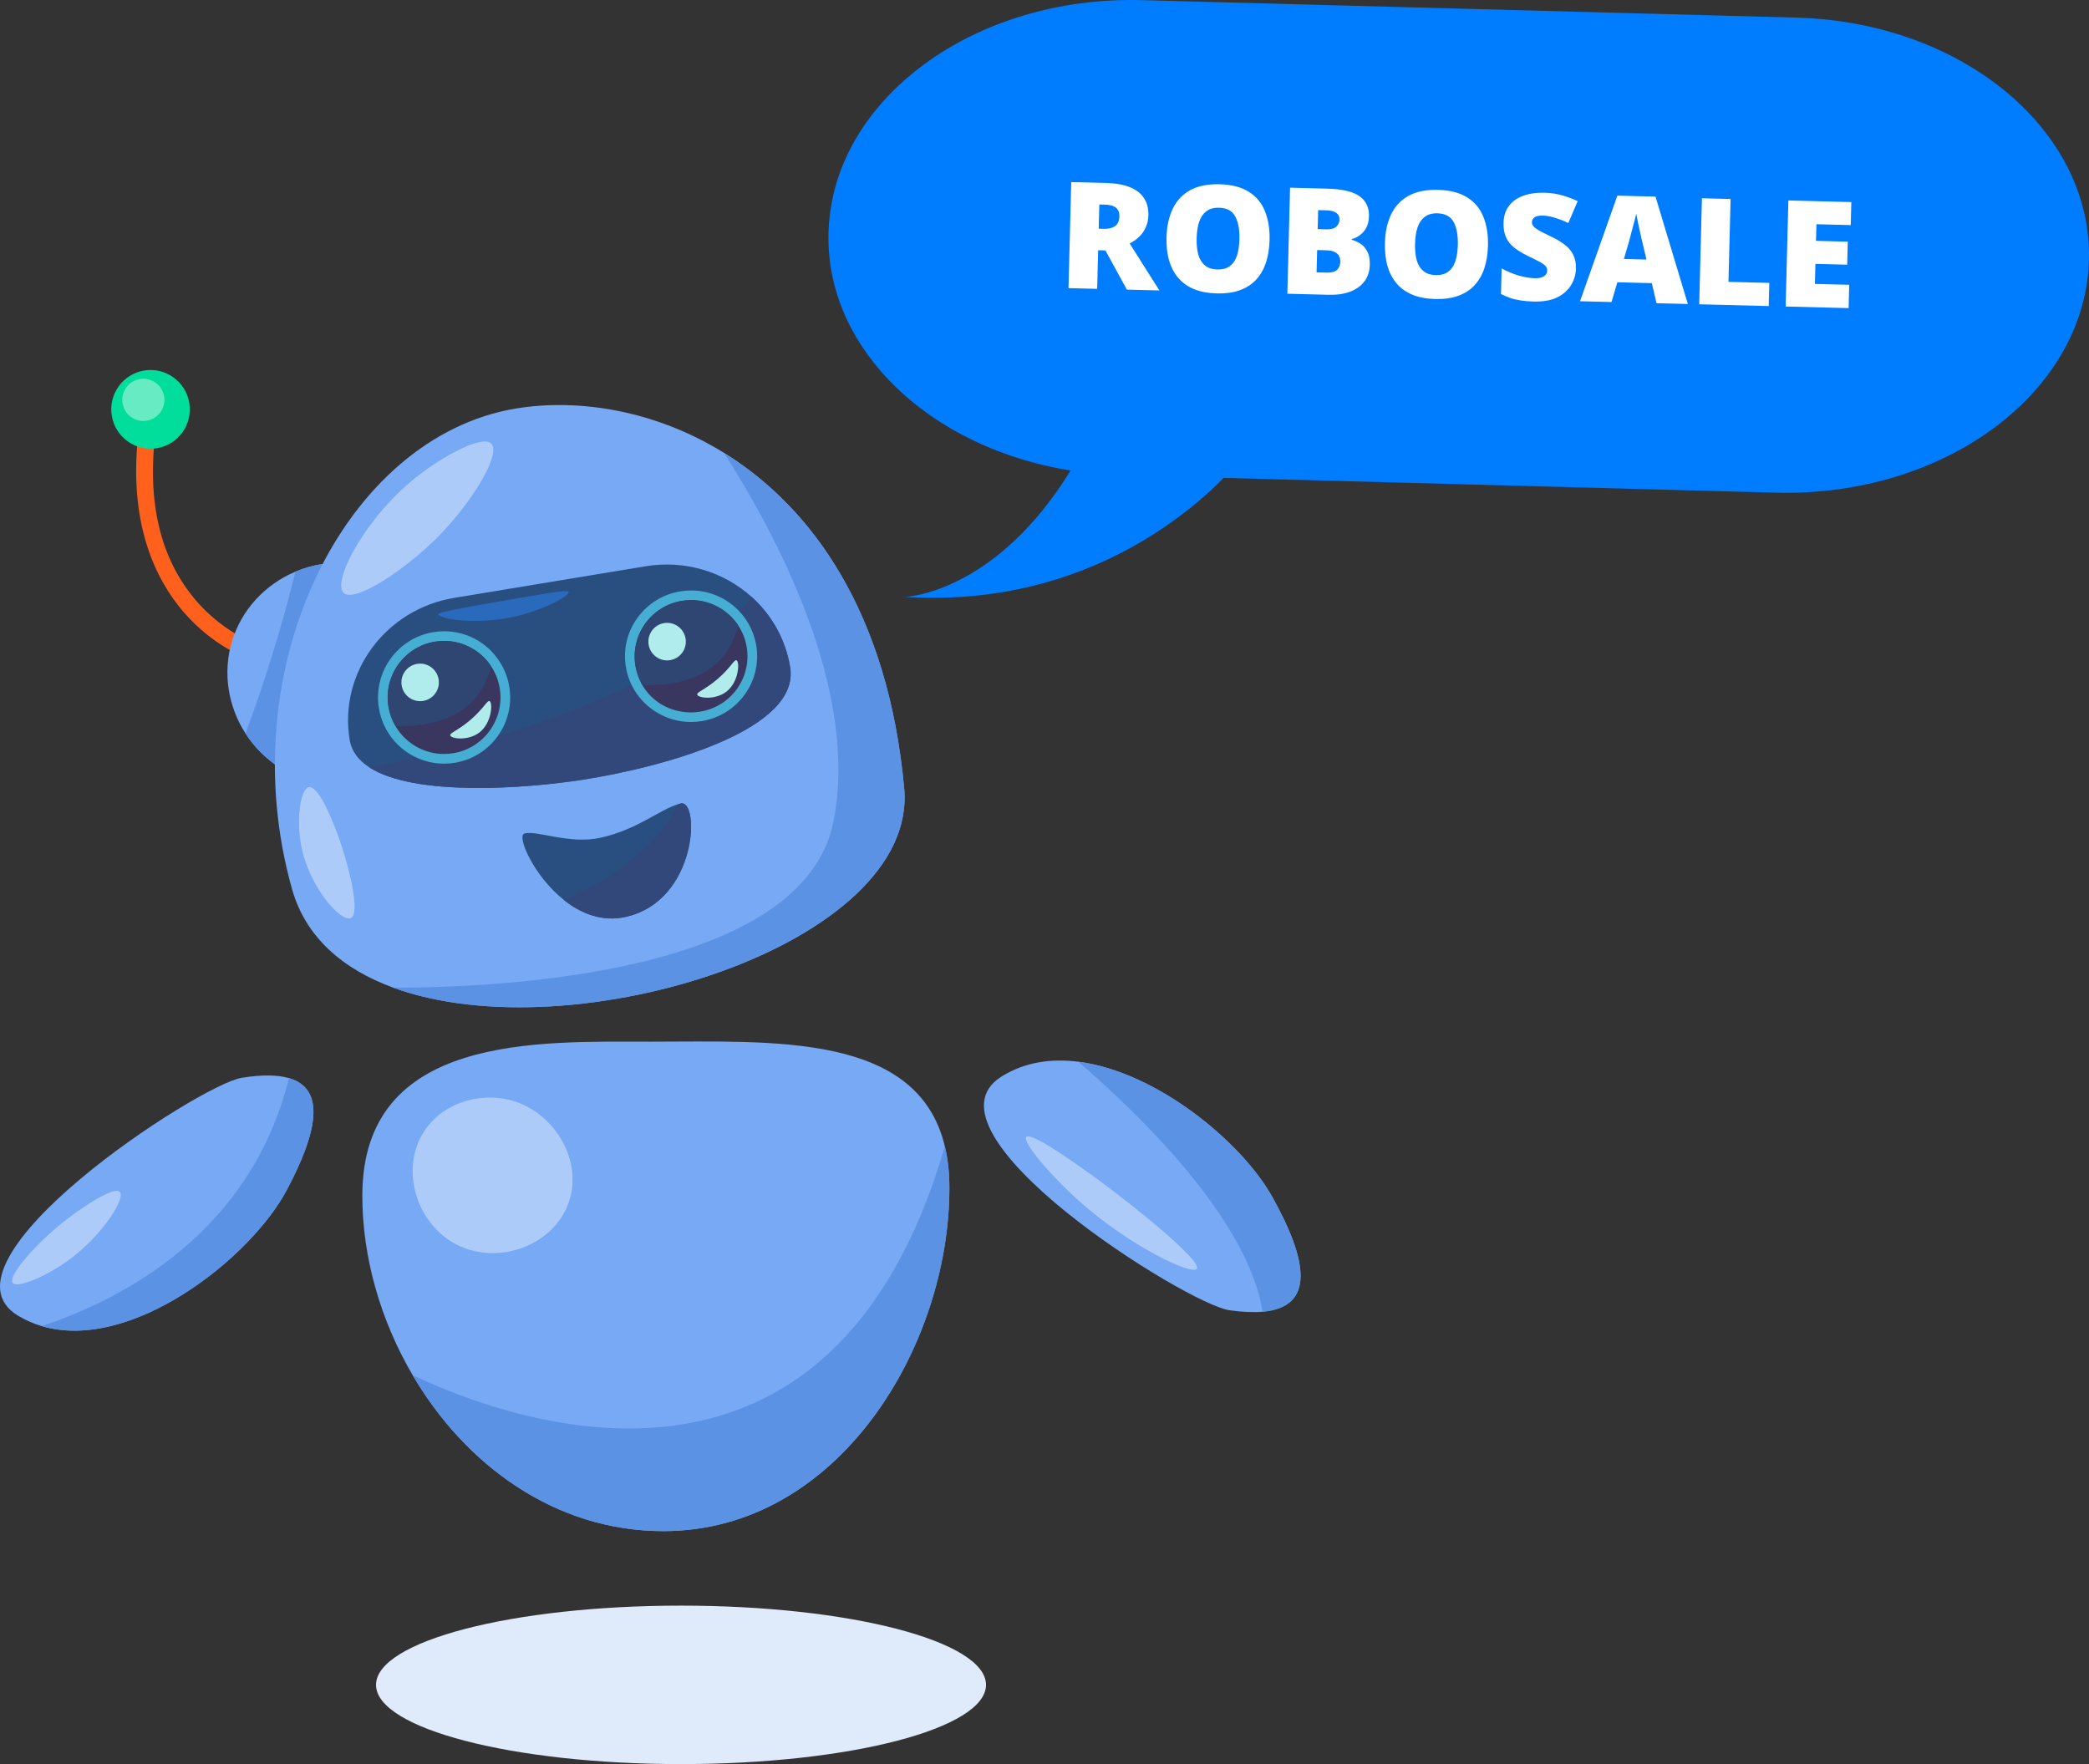
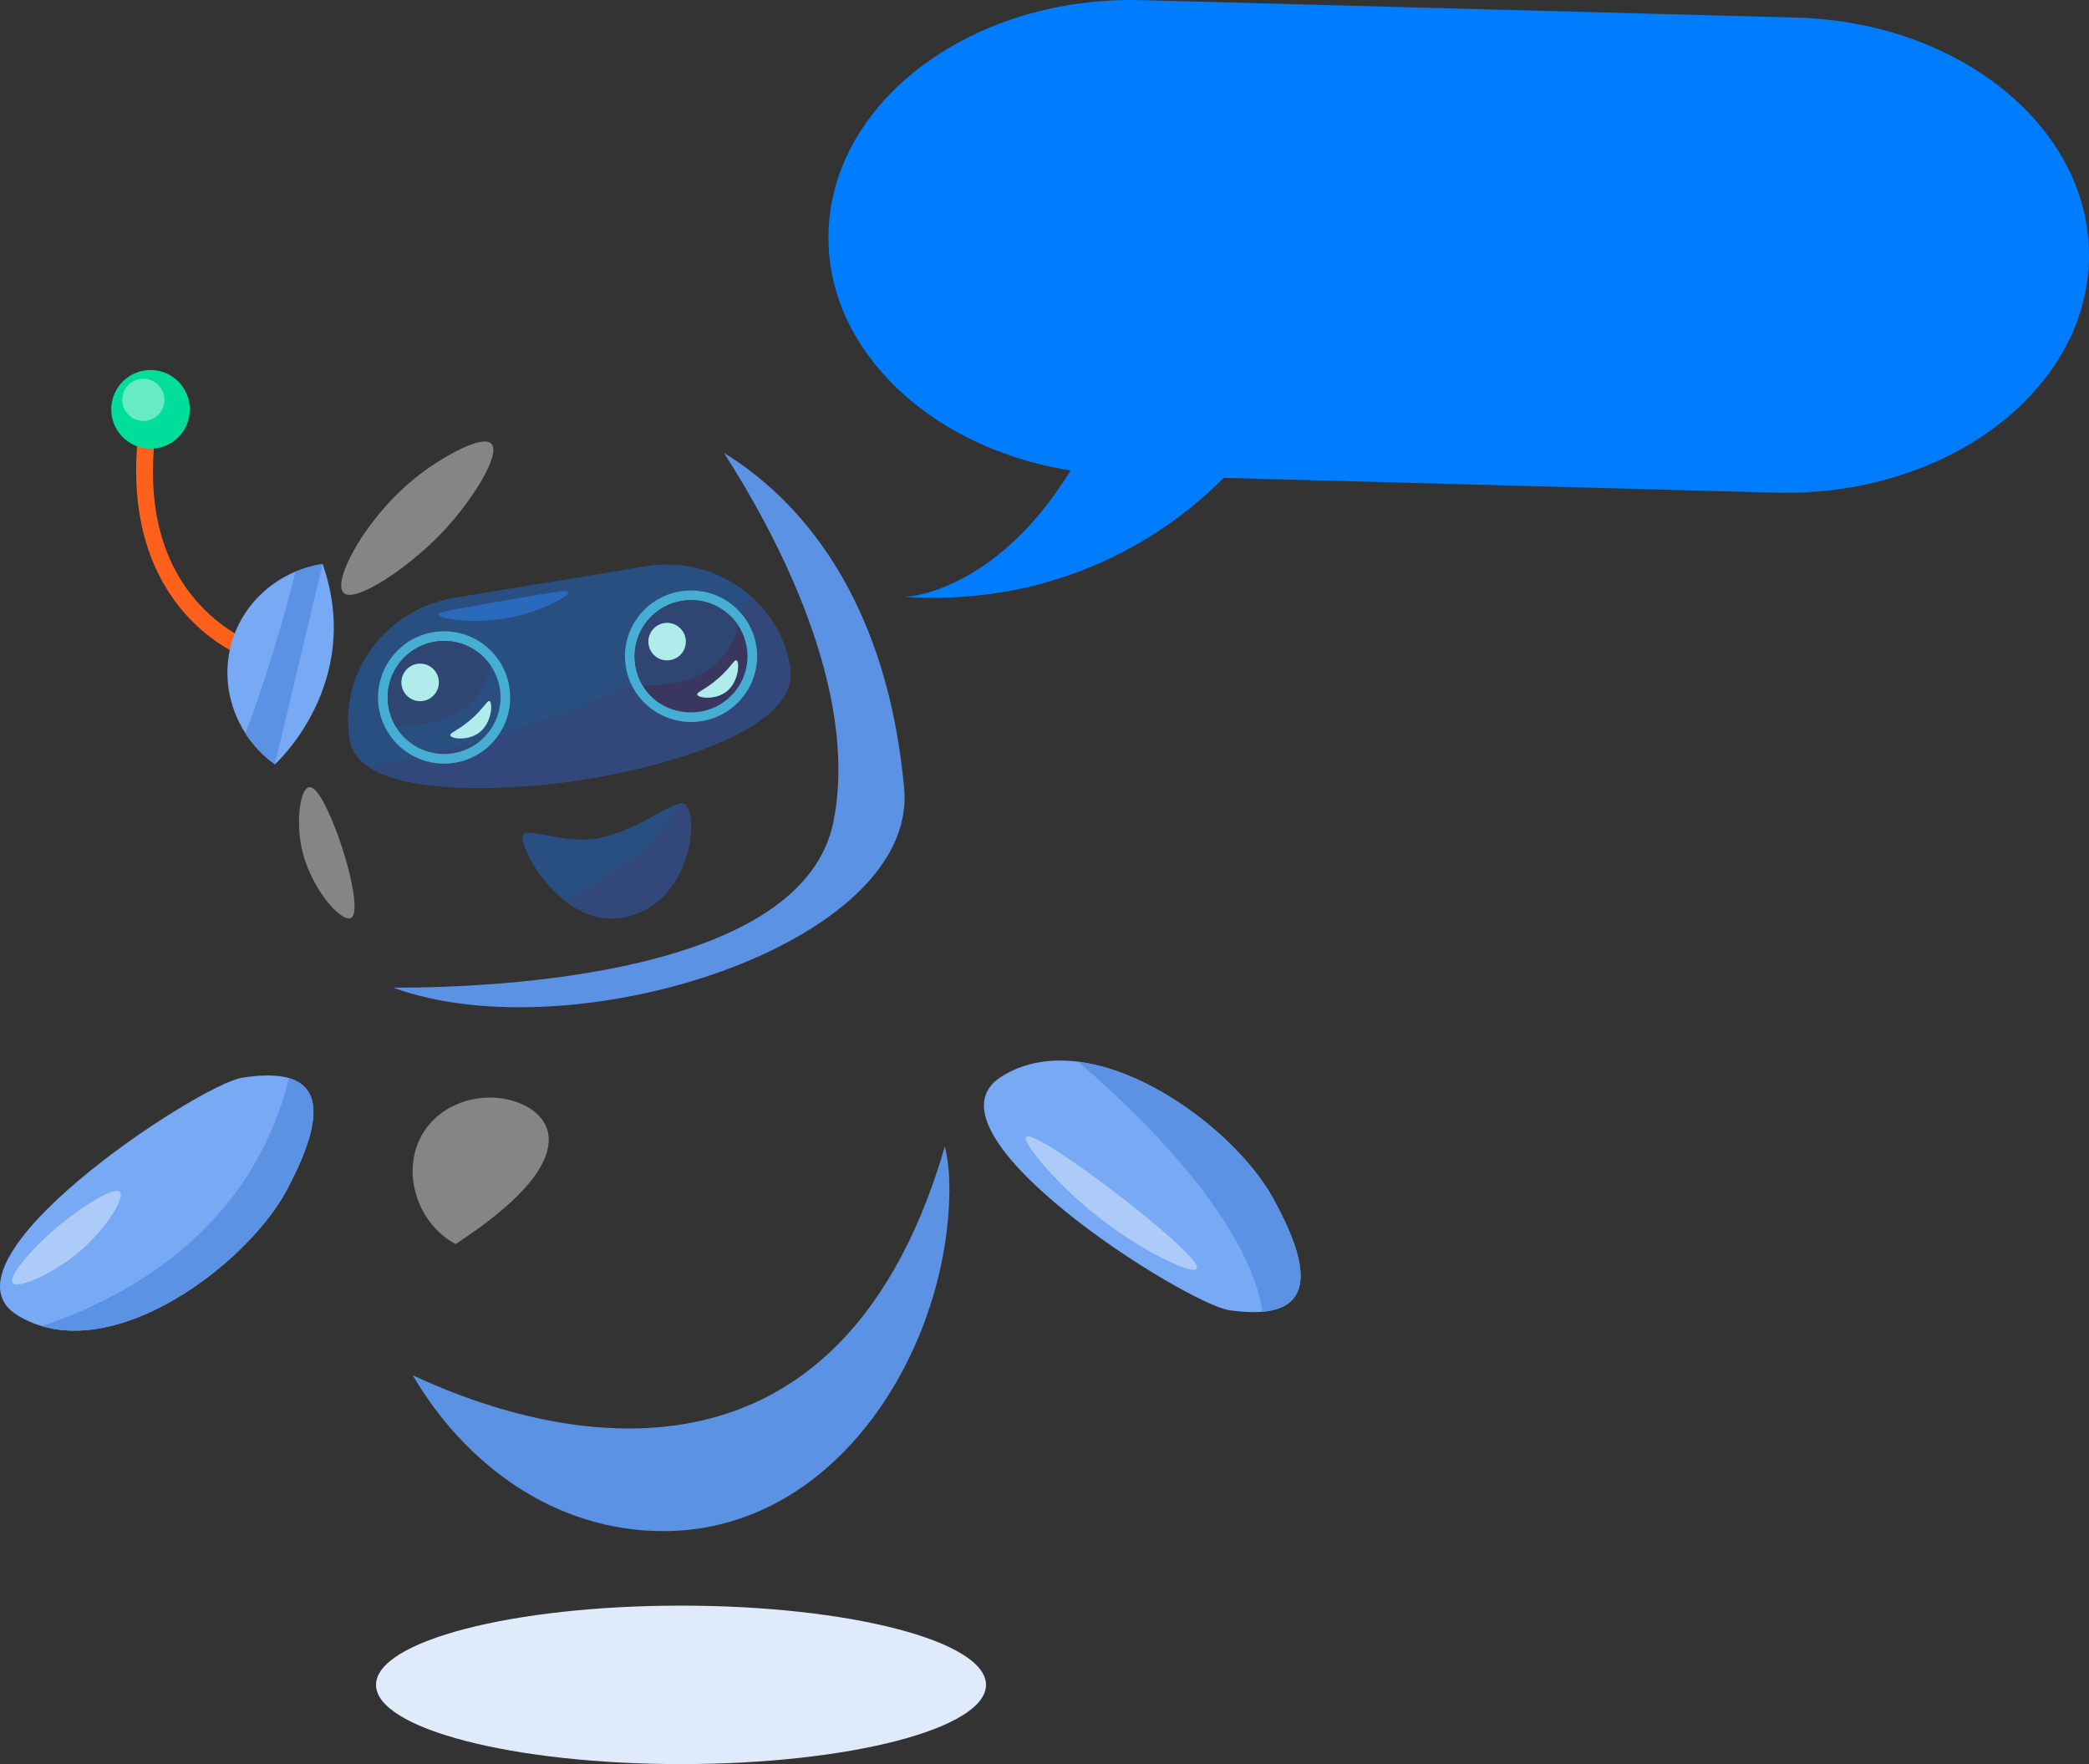
<svg xmlns="http://www.w3.org/2000/svg" width="450" height="380" viewBox="0 0 450 380" fill="none">
  <rect x="0" y="0" width="450" height="380" fill="#333333" stroke="none" />
  <path d="M53.237 141.778C52.942 141.675 45.945 139.226 39.56 131.843C33.717 125.084 27.305 112.739 29.936 92.279L33.541 92.746C31.578 108.011 34.485 120.311 42.182 129.312C47.923 136.022 54.35 138.309 54.415 138.33L53.237 141.778Z" fill="#FF611D" />
  <path d="M62.247 232.232C70.258 234.569 68.367 243.975 61.758 256.374C53.864 271.185 28.176 291.33 8.996 285.657C8.99 285.657 8.99 285.657 8.99 285.657C7.243 285.136 5.554 284.41 3.933 283.439C-15.482 271.837 42.819 233.644 52.091 232.161C56.483 231.455 59.819 231.521 62.247 232.232Z" fill="#77A9F5" />
  <path d="M62.248 232.232C70.258 234.569 68.367 243.975 61.758 256.374C53.864 271.185 28.177 291.33 8.996 285.657C26.145 279.959 53.97 265.738 62.248 232.232Z" fill="#5B92E4" />
  <path d="M13.068 263.687C17.202 260.321 24.561 255.4 25.82 256.742C27.107 258.108 22.066 266.044 15.078 271.222C10.307 274.756 3.75 277.659 2.744 276.342C1.607 274.847 7.676 268.08 13.068 263.687Z" fill="white" fill-opacity="0.4" />
-   <path d="M204.511 255.891C204.511 289.885 180.707 329.816 142.887 329.816C119.452 329.816 100.166 315.439 88.892 296.223C81.96 284.422 78.05 270.797 78.05 257.551C78.05 222.723 115.989 224.383 140.031 224.383C166.401 224.383 197.703 222.359 203.54 246.96C204.179 249.615 204.511 252.58 204.511 255.891Z" fill="#77A9F5" />
  <path d="M204.51 255.891C204.51 289.885 180.706 329.816 142.887 329.816C119.452 329.816 100.165 315.439 88.892 296.223C112.379 307.297 179.284 330.242 203.539 246.96C204.178 249.615 204.51 252.58 204.51 255.891Z" fill="#5B92E4" />
-   <path d="M91.145 244.045C86.233 252.072 89.707 263.492 98.144 267.976C107.06 272.717 119.191 268.468 122.506 259.045C125.655 250.098 119.587 240.069 110.891 237.253C103.918 234.998 95.23 237.372 91.145 244.045Z" fill="white" fill-opacity="0.4" />
+   <path d="M91.145 244.045C86.233 252.072 89.707 263.492 98.144 267.976C125.655 250.098 119.587 240.069 110.891 237.253C103.918 234.998 95.23 237.372 91.145 244.045Z" fill="white" fill-opacity="0.4" />
  <path d="M274.085 257.852C281.687 271.499 283.397 281.561 271.966 282.56C270.004 282.73 267.651 282.635 264.877 282.246C255.576 280.933 196.573 243.847 215.769 231.877C220.731 228.784 226.425 227.958 232.299 228.706C249.157 230.861 267.481 245.99 274.085 257.852Z" fill="#77A9F5" />
  <path d="M274.086 257.852C281.688 271.498 283.397 281.561 271.967 282.56C270.658 273.741 263.545 255.817 232.3 228.706C249.158 230.861 267.481 245.99 274.086 257.852Z" fill="#5B92E4" />
  <path d="M236.472 254.066C244.999 260.297 258.936 271.68 257.816 273.307C256.806 274.773 243.409 268.505 232.376 258.637C226.23 253.141 220.176 245.948 221.073 244.916C222.189 243.628 233.819 252.129 236.472 254.066Z" fill="white" fill-opacity="0.4" />
  <path d="M59.215 164.648C56.649 162.803 54.518 160.536 52.885 157.997C49.121 152.166 47.94 144.924 49.963 138.182C52.016 131.34 57.116 125.869 63.649 123.131C65.495 122.351 67.46 121.79 69.504 121.484C78.526 147.311 59.215 164.648 59.215 164.648Z" fill="#77A9F5" />
  <path d="M59.216 164.648C56.649 162.803 54.518 160.536 52.885 157.997C54.815 152.811 56.707 147.315 58.512 141.526C60.501 135.143 62.198 128.995 63.65 123.131C65.495 122.351 67.46 121.79 69.504 121.484C66.075 135.869 62.645 150.259 59.216 164.648Z" fill="#5B92E4" />
-   <path d="M194.772 169.801C197.846 203.432 123.6 226.967 84.722 212.755C73.921 208.808 65.849 201.937 62.923 191.569C49.463 143.88 74.256 94.088 111.147 87.994C124.52 85.789 141.067 88.324 155.94 97.536C175 109.328 191.328 132.067 194.772 169.801Z" fill="#77A9F5" />
  <path d="M40.779 86.801C41.538 91.421 38.416 95.786 33.805 96.545C29.193 97.309 24.839 94.18 24.079 89.559C23.319 84.939 26.441 80.579 31.053 79.815C35.664 79.055 40.019 82.185 40.779 86.801Z" fill="#01DD9B" />
  <path d="M170.207 143.707C171.304 150.375 164.673 155.689 155.656 159.682C146.16 163.893 134.018 166.639 125.468 167.968C113.229 169.868 89.31 171.635 79.534 165.281C77.242 163.79 75.728 161.853 75.32 159.372C74.132 152.15 76.059 145.115 80.137 139.573C84.216 134.041 90.447 130.007 97.861 128.78L139.061 121.98C147.679 120.555 156 123.247 161.92 128.586C166.19 132.439 169.212 137.662 170.207 143.707Z" fill="#294F81" />
  <path d="M170.207 143.707C171.304 150.375 164.673 155.689 155.657 159.682C146.16 163.893 134.018 166.639 125.468 167.968C113.229 169.868 89.31 171.635 79.534 165.281C103.619 160.553 144.108 149.784 161.92 128.586C166.19 132.439 169.212 137.662 170.207 143.707Z" fill="#33487A" />
  <path d="M194.772 169.801C197.845 203.432 123.6 226.967 84.722 212.755C107.051 212.78 173.058 210.034 179.563 176.878C185.157 148.368 166.884 114.576 155.939 97.536C174.999 109.328 191.328 132.067 194.772 169.801Z" fill="#5B92E4" />
  <path d="M74.018 127.715C76.41 129.99 87.6 122.557 94.731 115.233C101.566 108.217 108.019 97.858 105.846 95.587C103.917 93.572 95.525 98.287 90.404 102.202C78.943 110.963 71.411 125.241 74.018 127.715Z" fill="white" fill-opacity="0.4" />
  <path d="M64.914 182.337C66.662 191.169 73.463 198.704 75.558 197.767C77.758 196.784 75.079 186.334 73.06 180.681C72.481 179.059 68.937 169.133 66.555 169.57C64.681 169.913 63.782 176.618 64.914 182.337Z" fill="white" fill-opacity="0.4" />
  <path d="M160.859 139.474C161.95 146.109 157.466 152.377 150.843 153.471C145.723 154.313 140.826 151.828 138.362 147.591C137.636 146.344 137.119 144.945 136.871 143.438C135.779 136.798 140.264 130.534 146.891 129.44C151.766 128.635 156.455 130.832 159.013 134.705C159.937 136.096 160.571 137.723 160.859 139.474Z" fill="#393760" />
  <path d="M148.882 127.194C148.107 127.194 147.324 127.261 146.553 127.384C142.801 128 139.514 130.035 137.299 133.107C135.083 136.183 134.204 139.928 134.822 143.661C135.105 145.374 135.693 147.001 136.568 148.496C139.107 152.831 143.813 155.523 148.849 155.523C149.625 155.523 150.41 155.457 151.181 155.333C158.924 154.062 164.184 146.762 162.909 139.057C162.578 137.063 161.844 135.205 160.726 133.537C158.089 129.569 153.66 127.194 148.882 127.194ZM148.865 129.259C152.993 129.259 156.791 131.361 158.998 134.684C159.922 136.064 160.571 137.653 160.859 139.391C161.95 145.981 157.466 152.208 150.843 153.294C150.173 153.401 149.507 153.455 148.849 153.455C144.483 153.455 140.537 151.279 138.394 147.621C137.669 146.382 137.12 144.825 136.871 143.326C135.78 136.737 140.264 130.514 146.891 129.424C147.56 129.317 148.209 129.259 148.865 129.259Z" fill="#46AED2" />
  <path d="M159.008 134.697C156.314 146.279 145.132 147.807 138.394 147.621C137.665 146.378 137.142 144.982 136.889 143.471C135.776 136.84 140.239 130.56 146.863 129.445C151.735 128.623 156.436 130.832 159.008 134.697Z" fill="#2F4572" />
  <path d="M147.686 137.554C148.049 139.755 146.56 141.836 144.361 142.199C142.163 142.563 140.086 141.072 139.724 138.867C139.362 136.667 140.851 134.586 143.049 134.222C145.248 133.859 147.324 135.349 147.686 137.554Z" fill="#B1ECED" />
  <path d="M158.654 142.236C159.377 142.567 159.179 146.898 156.474 148.991C154.07 150.849 150.405 150.383 150.197 149.627C150.044 149.07 151.829 148.616 154.556 146.279C157.427 143.818 158.15 142.005 158.654 142.236Z" fill="#B1ECED" />
-   <path d="M107.658 148.256C108.75 154.892 104.266 161.159 97.643 162.254C92.523 163.1 87.627 160.61 85.162 156.374C84.436 155.127 83.919 153.727 83.67 152.22C82.579 145.585 87.063 139.317 93.69 138.223C98.566 137.418 103.239 139.639 105.797 143.516C106.721 144.908 107.371 146.506 107.658 148.256Z" fill="#393760" />
  <path d="M95.68 135.977C94.906 135.977 94.122 136.043 93.352 136.171C85.608 137.451 80.345 144.801 81.62 152.559C81.904 154.281 82.492 155.92 83.367 157.423C85.905 161.787 90.612 164.5 95.648 164.5C96.424 164.5 97.209 164.434 97.98 164.306C101.731 163.687 105.016 161.643 107.231 158.546C109.446 155.453 110.325 151.68 109.708 147.918C109.377 145.915 108.643 144.045 107.525 142.365C104.888 138.368 100.459 135.977 95.68 135.977ZM95.664 138.054C99.792 138.054 103.59 140.172 105.797 143.516C106.72 144.908 107.37 146.506 107.658 148.257C108.749 154.892 104.265 161.16 97.642 162.254C96.972 162.361 96.305 162.415 95.648 162.415C91.282 162.415 87.303 160.057 85.161 156.374C84.435 155.127 83.918 153.727 83.67 152.22C82.579 145.585 87.063 139.317 93.69 138.223C94.359 138.112 95.007 138.054 95.664 138.054Z" fill="#46AED2" />
  <path d="M105.783 143.496C103.09 155.078 91.932 156.589 85.194 156.407C84.464 155.16 83.942 153.765 83.689 152.254C82.575 145.622 87.038 139.342 93.662 138.227C98.535 137.406 103.212 139.627 105.783 143.496Z" fill="#2F4572" />
  <path d="M94.485 146.336C94.847 148.537 93.359 150.618 91.16 150.982C88.961 151.345 86.885 149.854 86.523 147.65C86.16 145.449 87.65 143.368 89.848 143.004C92.047 142.641 94.123 144.132 94.485 146.336Z" fill="#B1ECED" />
  <path d="M105.453 151.019C106.177 151.349 105.978 155.68 103.274 157.774C100.87 159.632 97.204 159.165 96.996 158.41C96.844 157.852 98.629 157.398 101.356 155.061C104.227 152.6 104.95 150.787 105.453 151.019Z" fill="#B1ECED" />
  <path d="M122.482 127.525C122.73 128.305 117.65 131.076 112.153 132.513C103.235 134.846 94.465 133.343 94.422 132.314C94.402 131.844 100.119 130.845 111.553 128.863C120.74 127.269 122.352 127.116 122.482 127.525Z" fill="#296ABD" />
  <path d="M26.603 87.664C27.447 90.03 30.045 91.264 32.407 90.418C34.769 89.571 35.999 86.97 35.155 84.6C34.312 82.234 31.713 81.004 29.351 81.85C26.99 82.692 25.759 85.298 26.603 87.664Z" fill="white" fill-opacity="0.4" />
  <path d="M134.794 197.503C129.722 198.647 125.16 196.789 121.506 193.89C114.949 188.696 111.316 180.145 112.917 179.575C115.41 178.699 122.562 181.99 129.456 180.438C137.377 178.654 142.092 174.393 146.107 173.22C146.286 173.167 146.462 173.121 146.637 173.08C150.773 172.151 150.357 194.001 134.794 197.503Z" fill="#294F81" />
  <path d="M134.795 197.503C129.722 198.647 125.16 196.789 121.507 193.89C128.083 190.954 140.77 184.125 146.108 173.22C146.287 173.167 146.462 173.121 146.638 173.08C150.773 172.151 150.357 194.001 134.795 197.503Z" fill="#33487A" />
  <path d="M263.595 102.942C254.395 112.28 231.298 130.864 194.863 128.586C194.863 128.586 197.355 128.524 201.317 127.195C208.37 124.836 220.079 118.475 230.62 101.349C214.615 98.795 200.814 91.665 191.443 81.829C191.443 81.829 191.443 81.829 191.443 81.829C182.847 72.832 177.974 61.556 178.497 49.458C179.109 35.316 186.965 22.727 199.169 13.788C211.372 4.84 227.918 -0.449 245.94 0.03L386.959 3.791C415.522 4.555 439.165 19.605 447.127 39.891C449.204 45.193 450.214 50.845 449.963 56.7C449.345 70.826 441.49 83.419 429.287 92.367C417.084 101.306 400.534 106.603 382.516 106.12H382.38L263.595 102.942Z" fill="#007CFF" />
-   <path d="M238.243 39.415C240.312 39.468 242.022 39.768 243.374 40.315C244.747 40.862 245.762 41.646 246.418 42.665C247.097 43.664 247.417 44.91 247.379 46.403C247.355 47.32 247.174 48.159 246.834 48.918C246.516 49.678 246.061 50.349 245.47 50.932C244.879 51.514 244.173 52.019 243.351 52.446L249.75 62.565L242.744 62.386L238.127 53.945L236.559 53.904L236.346 62.222L230.172 62.064L230.757 39.223L238.243 39.415ZM238.027 44.083L236.812 44.052L236.678 49.266L237.83 49.296C238.768 49.32 239.541 49.137 240.149 48.747C240.778 48.336 241.106 47.598 241.134 46.531C241.146 46.041 241.05 45.622 240.846 45.276C240.642 44.907 240.308 44.621 239.843 44.418C239.379 44.214 238.774 44.102 238.027 44.083ZM273.484 51.714C273.438 53.484 273.184 55.089 272.72 56.528C272.257 57.946 271.564 59.166 270.642 60.188C269.719 61.21 268.547 61.98 267.125 62.498C265.725 63.017 264.044 63.252 262.082 63.201C260.162 63.152 258.506 62.832 257.113 62.242C255.741 61.652 254.609 60.823 253.719 59.754C252.85 58.686 252.21 57.432 251.799 55.992C251.41 54.531 251.238 52.904 251.284 51.113C251.344 48.746 251.792 46.698 252.626 44.969C253.46 43.219 254.711 41.886 256.377 40.968C258.044 40.05 260.157 39.624 262.716 39.69C265.318 39.757 267.417 40.301 269.012 41.324C270.63 42.326 271.789 43.721 272.49 45.51C273.213 47.279 273.544 49.347 273.484 51.714ZM257.777 51.311C257.742 52.676 257.861 53.864 258.134 54.874C258.428 55.863 258.91 56.633 259.579 57.183C260.248 57.734 261.126 58.023 262.214 58.051C263.344 58.08 264.246 57.837 264.921 57.32C265.617 56.805 266.127 56.06 266.451 55.087C266.775 54.092 266.955 52.912 266.99 51.547C267.043 49.479 266.743 47.839 266.092 46.627C265.44 45.415 264.271 44.788 262.587 44.744C261.478 44.716 260.575 44.97 259.878 45.507C259.182 46.023 258.661 46.778 258.316 47.772C257.992 48.745 257.812 49.925 257.777 51.311ZM285.864 40.635C289.169 40.72 291.513 41.271 292.896 42.288C294.278 43.305 294.946 44.731 294.899 46.565C294.873 47.567 294.67 48.416 294.289 49.11C293.909 49.783 293.437 50.315 292.872 50.706C292.328 51.098 291.767 51.361 291.187 51.495L291.183 51.655C291.798 51.82 292.41 52.092 293.019 52.471C293.628 52.849 294.126 53.406 294.512 54.141C294.921 54.856 295.11 55.821 295.078 57.037C295.043 58.423 294.66 59.608 293.931 60.593C293.201 61.577 292.179 62.319 290.865 62.819C289.55 63.319 287.997 63.545 286.206 63.5L277.313 63.272L277.898 40.431L285.864 40.635ZM285.703 49.402C286.727 49.428 287.446 49.233 287.863 48.817C288.3 48.402 288.526 47.895 288.542 47.298C288.558 46.68 288.335 46.205 287.874 45.873C287.414 45.519 286.682 45.33 285.68 45.304L283.952 45.26L283.848 49.355L285.703 49.402ZM283.732 53.865L283.609 58.663L285.784 58.719C286.851 58.746 287.603 58.542 288.041 58.105C288.479 57.647 288.708 57.066 288.726 56.362C288.736 55.957 288.65 55.57 288.467 55.203C288.306 54.836 288.004 54.54 287.562 54.315C287.141 54.07 286.547 53.937 285.779 53.917L283.732 53.865ZM320.531 52.919C320.485 54.69 320.231 56.294 319.767 57.733C319.304 59.151 318.611 60.371 317.689 61.394C316.766 62.416 315.594 63.186 314.172 63.704C312.772 64.223 311.091 64.457 309.129 64.407C307.209 64.358 305.553 64.038 304.16 63.447C302.788 62.858 301.657 62.028 300.766 60.96C299.897 59.892 299.257 58.638 298.846 57.197C298.457 55.736 298.285 54.11 298.331 52.319C298.392 49.951 298.839 47.903 299.673 46.175C300.507 44.425 301.758 43.091 303.424 42.174C305.091 41.256 307.204 40.83 309.763 40.896C312.365 40.962 314.464 41.507 316.059 42.529C317.677 43.531 318.836 44.927 319.537 46.716C320.26 48.484 320.591 50.552 320.531 52.919ZM304.824 52.517C304.789 53.882 304.908 55.069 305.181 56.079C305.476 57.069 305.957 57.838 306.626 58.389C307.295 58.94 308.173 59.229 309.261 59.257C310.391 59.286 311.294 59.042 311.968 58.526C312.664 58.01 313.174 57.266 313.498 56.292C313.822 55.298 314.002 54.118 314.037 52.753C314.09 50.684 313.79 49.044 313.139 47.832C312.487 46.621 311.318 45.993 309.634 45.95C308.525 45.922 307.622 46.176 306.925 46.713C306.229 47.229 305.708 47.983 305.363 48.978C305.039 49.951 304.859 51.131 304.824 52.517ZM339.477 57.919C339.445 59.155 339.095 60.32 338.427 61.413C337.78 62.506 336.787 63.387 335.446 64.057C334.128 64.706 332.424 65.004 330.334 64.951C329.289 64.924 328.373 64.847 327.587 64.72C326.821 64.615 326.1 64.447 325.423 64.216C324.746 63.986 324.049 63.691 323.333 63.331L323.474 57.828C324.695 58.479 325.93 58.99 327.18 59.364C328.43 59.716 329.567 59.905 330.59 59.931C331.209 59.947 331.712 59.886 332.1 59.746C332.487 59.607 332.78 59.411 332.979 59.16C333.177 58.909 333.281 58.624 333.289 58.304C333.299 57.899 333.169 57.554 332.899 57.27C332.629 56.985 332.199 56.686 331.61 56.373C331.02 56.059 330.23 55.665 329.239 55.191C328.396 54.786 327.639 54.361 326.967 53.917C326.296 53.473 325.722 52.978 325.245 52.432C324.789 51.887 324.443 51.259 324.205 50.549C323.967 49.817 323.861 48.961 323.886 47.98C323.924 46.508 324.318 45.291 325.068 44.329C325.819 43.345 326.841 42.624 328.133 42.167C329.447 41.688 330.957 41.471 332.663 41.515C334.156 41.553 335.495 41.758 336.68 42.13C337.867 42.48 338.923 42.881 339.851 43.331L337.841 48.049C336.872 47.576 335.91 47.2 334.957 46.919C334.026 46.618 333.155 46.457 332.345 46.436C331.812 46.422 331.373 46.475 331.028 46.594C330.684 46.714 330.423 46.888 330.247 47.118C330.092 47.328 330.011 47.571 330.004 47.849C329.994 48.211 330.125 48.535 330.395 48.819C330.665 49.103 331.116 49.424 331.747 49.782C332.4 50.119 333.285 50.557 334.402 51.098C335.498 51.617 336.423 52.185 337.175 52.802C337.95 53.398 338.529 54.106 338.913 54.927C339.32 55.727 339.507 56.724 339.477 57.919ZM356.834 65.31L355.824 60.994L348.403 60.804L347.141 65.061L340.359 64.887L348.401 42.142L356.622 42.353L363.584 65.483L356.834 65.31ZM353.778 52.139C353.682 51.731 353.548 51.151 353.375 50.4C353.203 49.627 353.031 48.833 352.86 48.018C352.689 47.203 352.556 46.538 352.463 46.023C352.364 46.533 352.209 47.169 351.998 47.932C351.807 48.695 351.607 49.448 351.396 50.189C351.206 50.931 351.04 51.557 350.899 52.065L349.812 55.783L354.674 55.907L353.778 52.139ZM366.034 65.545L366.619 42.705L372.793 42.863L372.336 60.713L381.133 60.939L381.005 65.929L366.034 65.545ZM398.216 66.37L384.653 66.022L385.238 43.182L398.801 43.53L398.674 48.488L391.285 48.299L391.193 51.881L398.039 52.057L397.912 57.015L391.066 56.84L390.955 61.158L398.345 61.348L398.216 66.37Z" fill="white" />
  <path d="M212.401 362.931C212.401 372.357 182.986 380 146.702 380C110.417 380 81.003 372.357 81.003 362.931C81.003 353.508 110.417 345.866 146.702 345.866C182.986 345.866 212.401 353.508 212.401 362.931Z" fill="#DFEAFA" />
</svg>